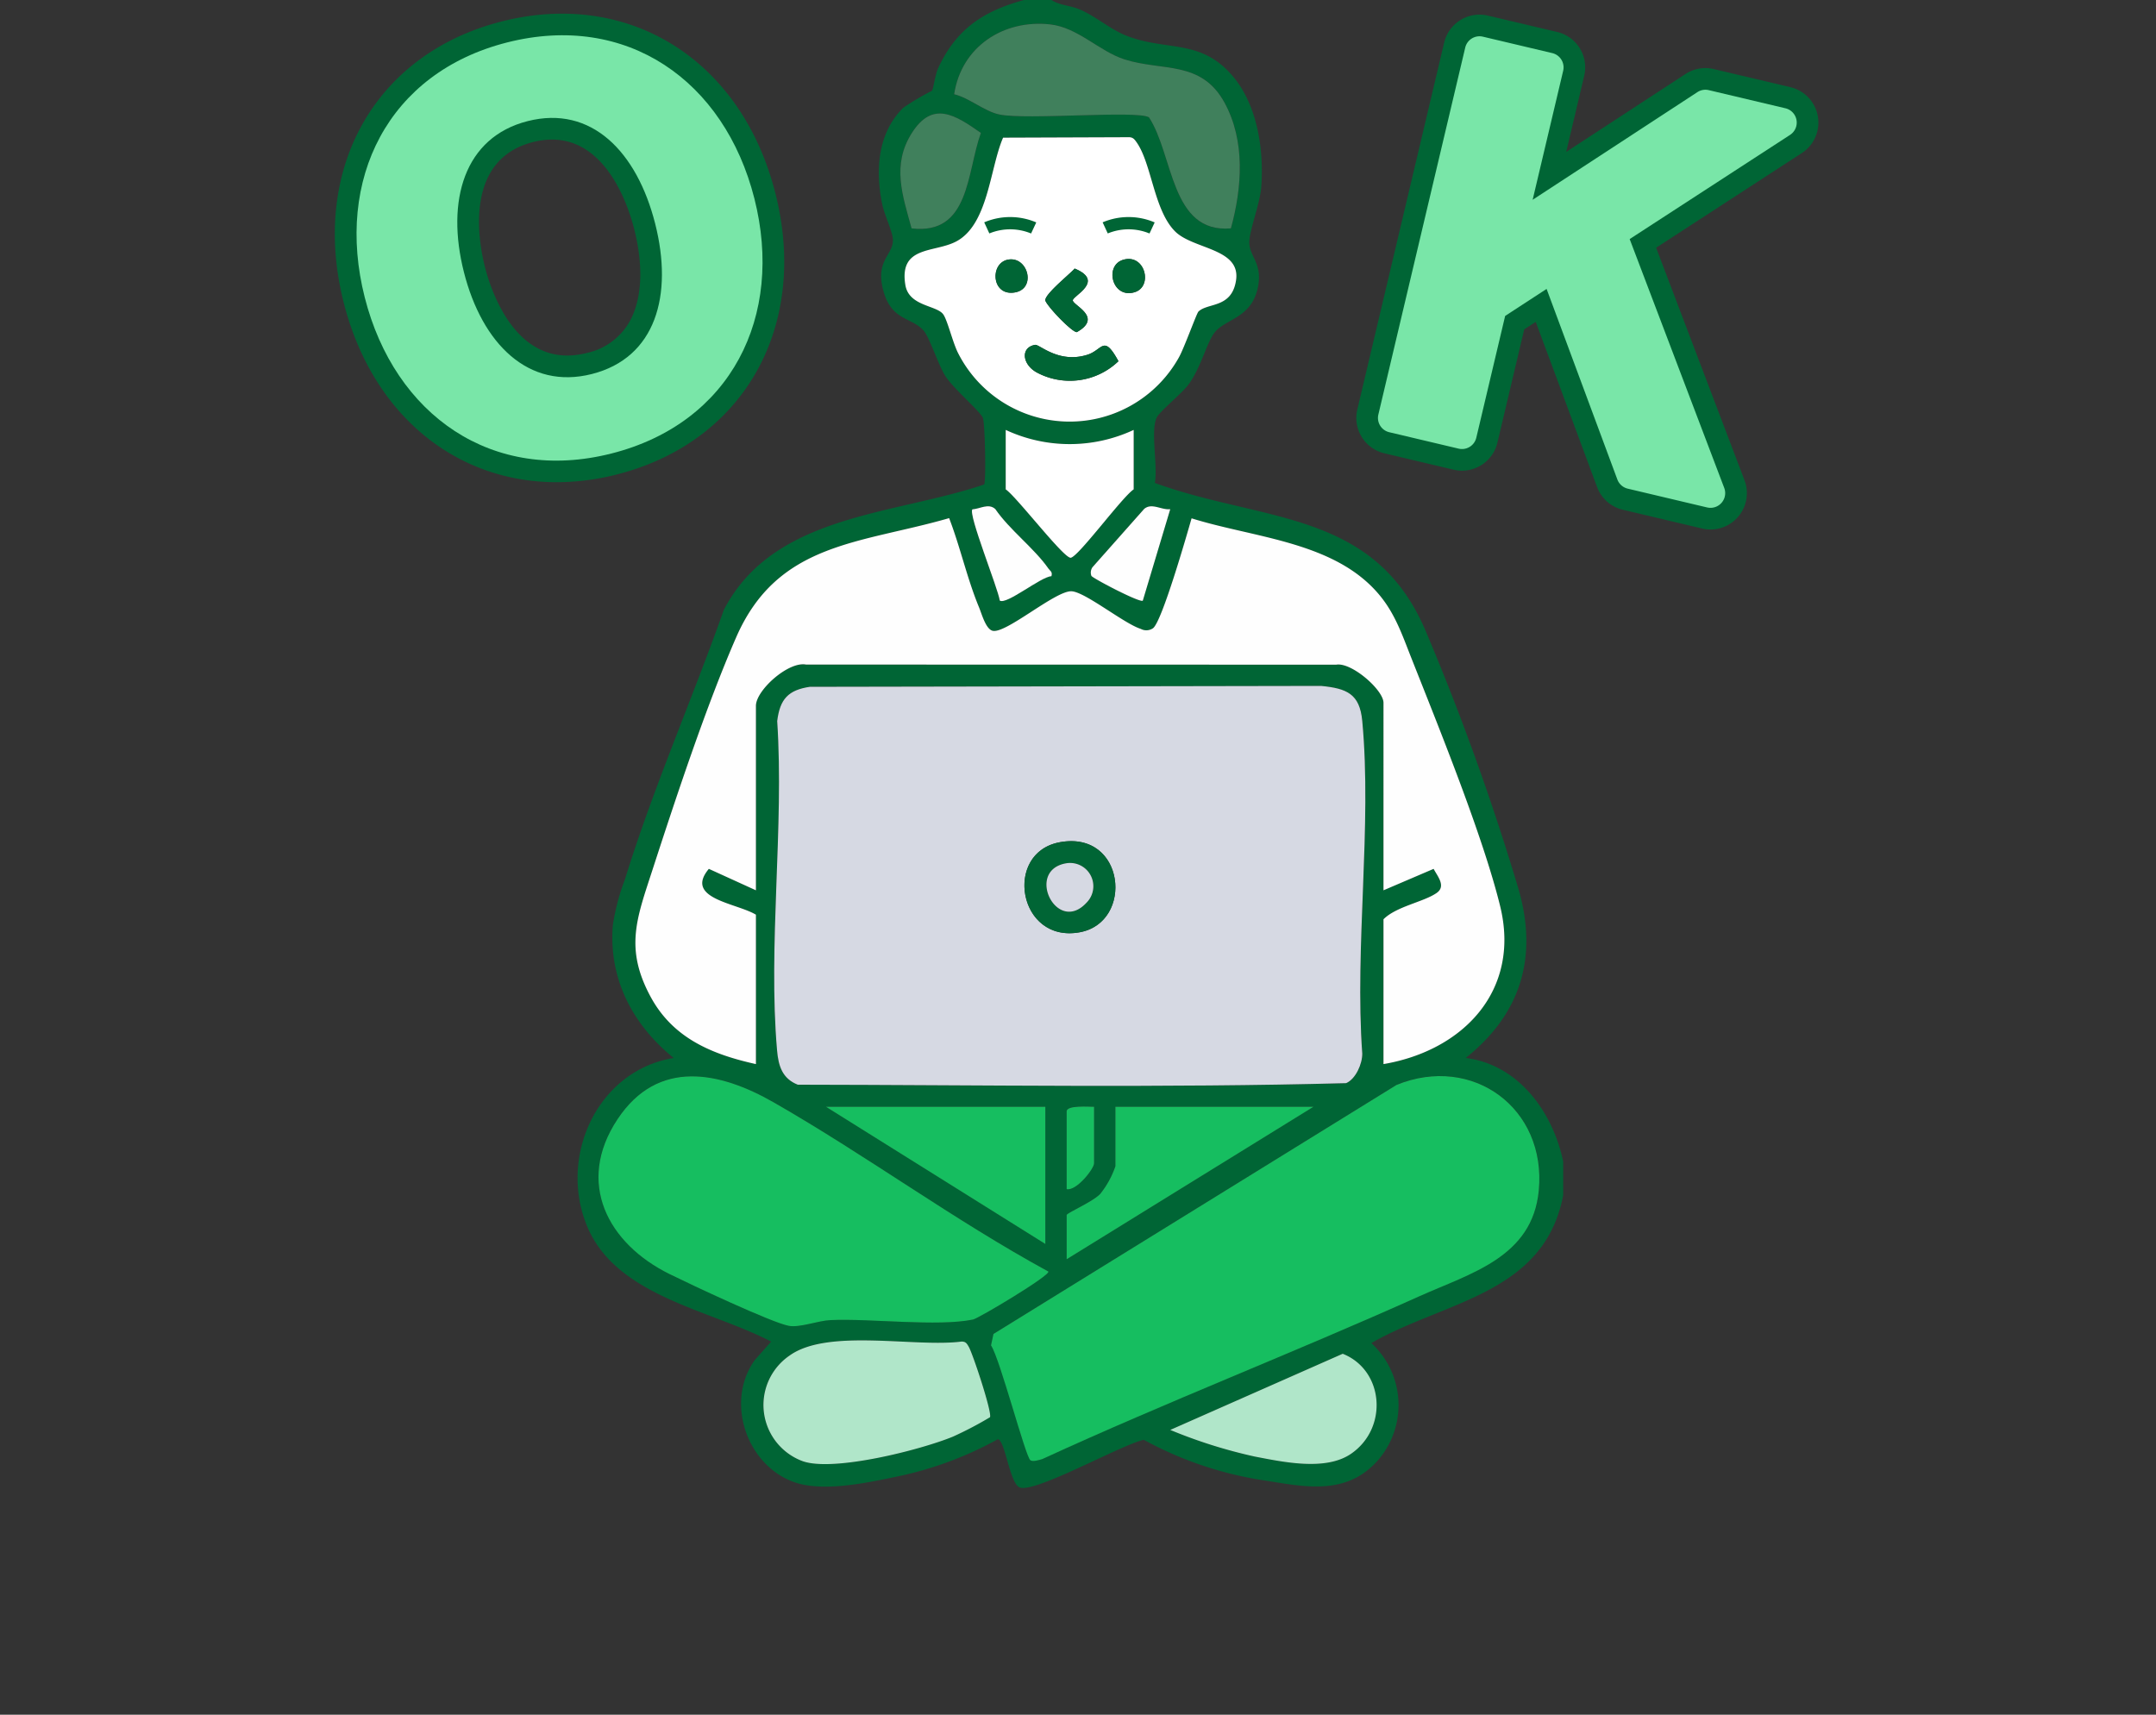
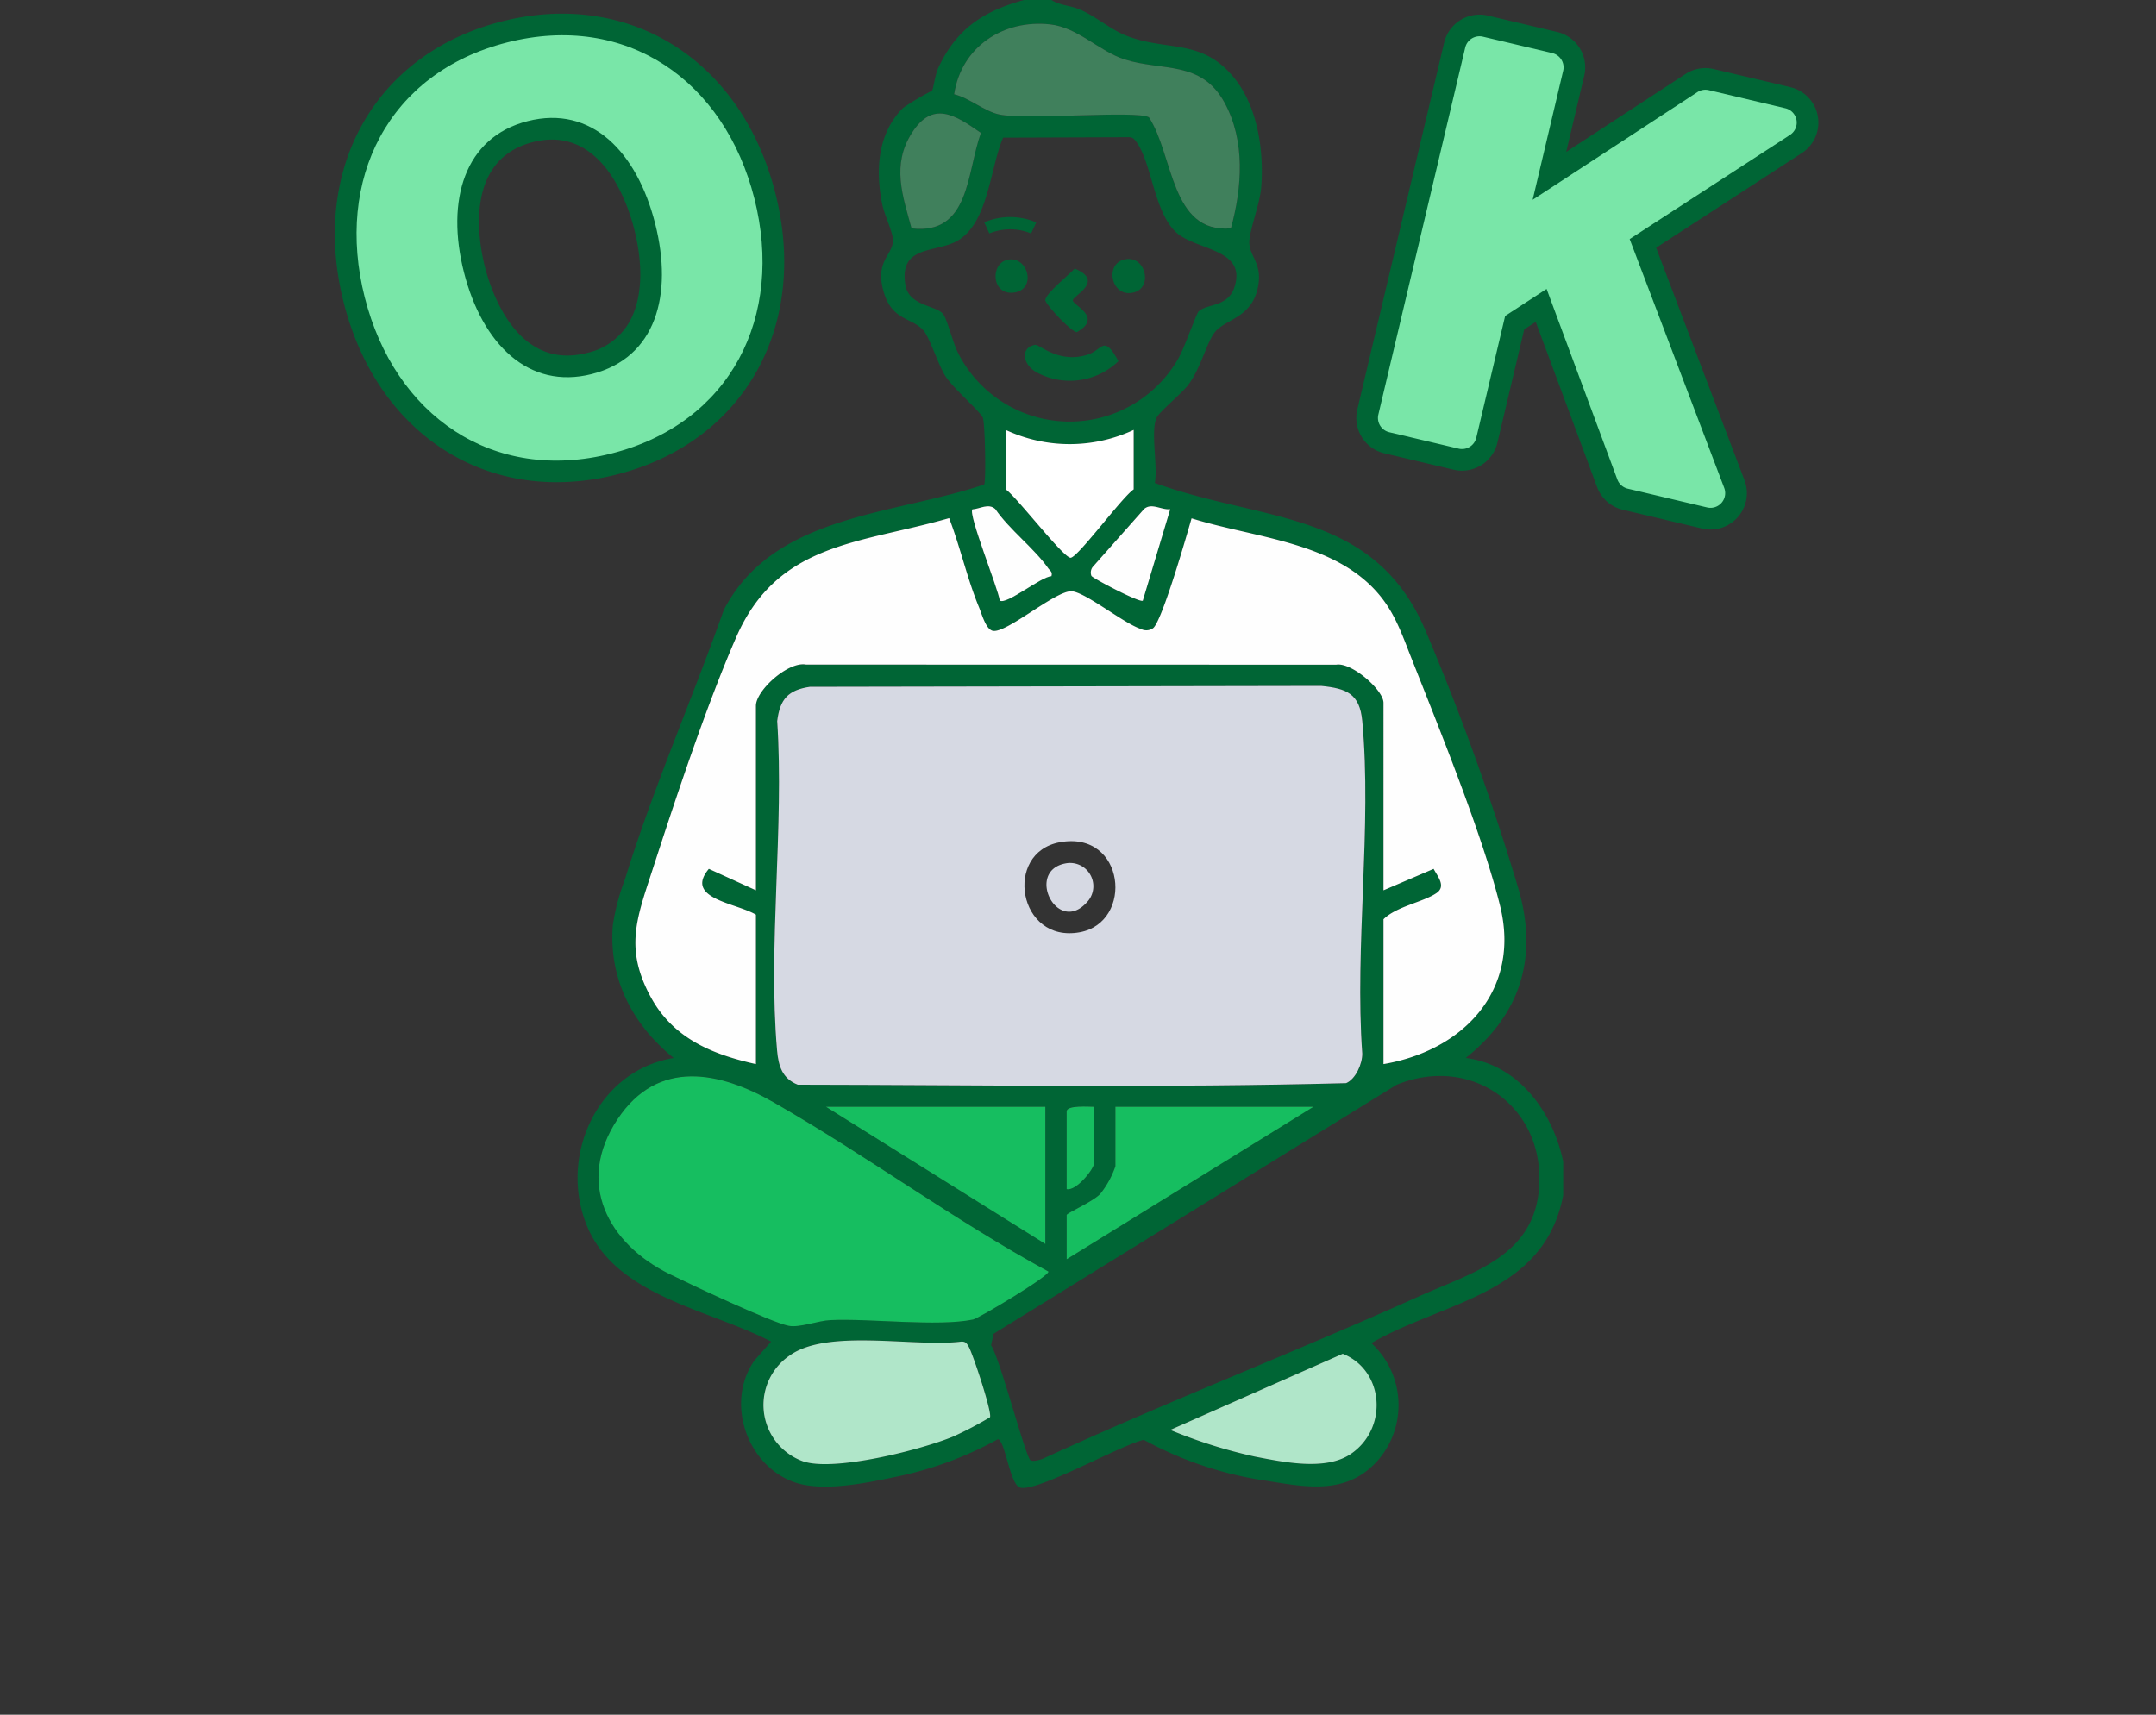
<svg xmlns="http://www.w3.org/2000/svg" width="264" height="210" viewBox="0 0 264 210">
  <rect x="0" y="0" width="264" height="210" fill="#333333" stroke="none" />
  <defs>
    <clipPath id="clip-path">
      <rect id="長方形_17391" data-name="長方形 17391" width="264" height="210" transform="translate(236 3621)" fill="none" stroke="#707070" stroke-width="1" />
    </clipPath>
    <clipPath id="clip-path-2">
      <rect id="長方形_17137" data-name="長方形 17137" width="181.66" height="182.23" fill="none" />
    </clipPath>
  </defs>
  <g id="マスクグループ_18" data-name="マスクグループ 18" transform="translate(-236 -3621)" clip-path="url(#clip-path)">
    <g id="グループ_1993" data-name="グループ 1993" transform="translate(277 3621)">
      <g id="グループ_1992" data-name="グループ 1992" transform="translate(0 0)" clip-path="url(#clip-path-2)">
        <path id="パス_1775" data-name="パス 1775" d="M77.882,0c1.049.674,2.306.656,3.495,1.17,2,.862,3.7,2.428,5.735,3.221,4.966,1.934,9.184.265,13.143,5.14,2.889,3.559,3.659,8.928,3.32,13.387-.157,2.059-1.47,5.321-1.461,6.774.009,1.76,1.663,2.55,1.049,5.514-.783,3.776-3.983,3.838-5.3,5.518-.977,1.245-1.706,4.426-3.257,6.449-.826,1.078-3.51,3.251-3.847,3.992-.757,1.672.177,5.97-.216,7.98,13.179,4.813,26.8,3.249,33.134,18.053a305.249,305.249,0,0,1,11.451,31.853c2.327,8.283.19,15.172-6.514,20.52,6.466.807,10.679,6.627,11.936,12.7v4.107c-2.317,12.156-14.566,12.963-23.494,18.112a10.319,10.319,0,0,1,.677,14.5c-3.739,4.082-8.564,3.167-13.436,2.372a44.539,44.539,0,0,1-15.1-5.027c-2.749.591-13.183,6.493-15.168,5.845-1.244-.4-1.792-5.722-2.7-5.921A44.057,44.057,0,0,1,58.5,180.934c-3.577.747-8.742,1.8-12.159.57-5.785-2.082-8.431-9.815-4.791-14.925l2.013-2.271c-7.389-3.876-18.8-5.509-22.451-13.936-3.7-8.549,1.091-19.254,10.517-20.8-4.993-4.04-7.972-9.643-7.454-16.235a26.9,26.9,0,0,1,1.477-5.614C29.046,96.7,33.915,85.585,37.776,74.677,43.887,62.945,58.557,63.1,69.64,59.337c.265-.31.111-7.582-.157-8.172-.386-.853-3.594-3.555-4.589-5.114-.858-1.343-1.932-4.73-2.657-5.556-1.5-1.706-4.011-1.158-4.987-5.089-.894-3.6,1.293-4.194,1.223-6.056-.036-.979-1.046-3.046-1.307-4.318-.843-4.122-.6-8.7,2.571-11.83a30.66,30.66,0,0,1,3.516-2.083c.186-.265.389-1.977.763-2.782C66.239,3.549,69.52,1.371,74.525,0ZM99.859,27.971c1.368-4.98,1.789-10.7-.78-15.394-2.851-5.218-7.612-3.821-12.24-5.3-3.113-.994-5.711-3.923-9.139-4.293C72,2.371,66.854,5.723,65.973,11.541c1.874.459,3.7,2.1,5.547,2.485,3.357.7,16.847-.539,18.308.344,3.023,4.595,2.631,14.246,10.031,13.6m-39.1,0c7.147.843,6.735-6.85,8.486-11.691-3.149-2.206-5.908-4.013-8.461.027-2.47,3.906-1.136,7.585-.025,11.664M95.874,38.175c1.142-1.133,4.079-.382,4.617-3.815.624-3.969-5.239-3.8-7.461-6.021-2.607-2.6-2.863-8.328-4.734-10.943-.248-.347-.433-.582-.9-.593l-15.428.054c-1.624,3.722-1.8,10.646-5.758,12.719-2.679,1.4-7,.486-6.21,5.318.428,2.612,3.791,2.474,4.626,3.583.537.714,1.181,3.537,1.874,4.845a15.314,15.314,0,0,0,26.978.482c.626-1.09,2.178-5.415,2.4-5.629M87.955,52.652a18.527,18.527,0,0,1-15.668,0v7.282c1.316.882,7.15,8.518,7.969,8.376.968-.169,6.268-7.421,7.7-8.376ZM77.882,70.57c.151-.563-.147-.617-.367-.934-1.724-2.483-4.752-4.727-6.517-7.3-.84-.736-1.82-.027-2.8.045-.534.621,3.137,9.651,3.356,11.169.81.573,5.038-2.929,6.324-2.98M92.43,62.364c-1.114.12-2.253-.823-3.194-.031l-6.318,7.126a1.131,1.131,0,0,0-.139,1.073c.177.305,5.945,3.336,6.291,3.032ZM41.7,130.322v-18.3c-2.365-1.434-8.829-1.947-5.764-5.614l5.764,2.627V86.446c0-1.9,3.969-5.474,6.14-5.056l64.923.013c1.89-.316,5.782,3.112,5.782,4.67v22.964l6.137-2.627c.515.964,1.549,2.139.353,2.963-1.588,1.1-4.924,1.637-6.49,3.21v17.738c9.786-1.661,16.814-9.027,14.286-19.342-2.115-8.627-7.536-21.948-10.923-30.515-1.055-2.67-1.91-5.191-3.745-7.454-5.426-6.689-15.383-7.1-23.117-9.531-.572,1.986-3.646,12.74-4.739,13.472a1.444,1.444,0,0,1-1.483.069c-2.04-.633-6.871-4.58-8.509-4.608-2-.033-8.022,5.243-9.633,4.84-.837-.21-1.323-2.049-1.655-2.851-1.462-3.526-2.3-7.386-3.668-10.946C54.48,66.6,44.381,66.37,39.28,78.051c-3.659,8.383-7.409,19.737-10.272,28.553-1.907,5.873-3.41,9.573-.186,15.51,2.745,5.051,7.512,7.02,12.876,8.208m6.626-46.205c-2.66.388-3.682,1.494-4.016,4.2.859,13.021-1.141,27.5-.015,40.346.168,1.9.644,3.435,2.532,4.186,22.353.031,44.834.4,67.146-.189,1.175-.5,1.994-2.377,1.977-3.621-.95-13.1,1.2-27.837,0-40.736-.31-3.329-1.89-3.981-5.036-4.293Zm29.183,71.6c-11.547-6.288-22.21-14.169-33.6-20.7-6.644-3.808-14.21-5.409-19.157,2.048-5.164,7.786-1.179,15.238,6.37,18.966,2.522,1.245,12.474,5.933,14.59,6.336,1.368.26,3.582-.627,5.114-.7,4.929-.223,13.105.828,17.461-.07.688-.142,9.531-5.432,9.223-5.885m-2.2,23.111c.3.216,1.075-.018,1.464-.141,15.213-7,30.861-13.054,46.127-19.921,6.31-2.838,13.879-4.775,14.665-12.953.97-10.1-8.115-16.744-17.414-12.953l-49.359,30.5-.3,1.4c1.1,1.648,4.21,13.638,4.818,14.066m1.829-43.281H50.278l26.859,16.8Zm5.969,0c-.623,0-3.357-.219-3.357.56v9.522c1.164.277,3.357-2.471,3.357-3.173Zm26.857,0H85.716v7.282a11.156,11.156,0,0,1-1.848,3.378c-.88.959-4.119,2.353-4.119,2.6v5.415Zm-39.6,38.021c.3-.515-2.1-7.807-2.607-8.648-.23-.385-.355-.621-.868-.624-5.707.733-16.371-1.646-21.056,1.709A7.333,7.333,0,0,0,47.4,178.943c3.782,1.362,14.52-1.389,18.423-3a44.725,44.725,0,0,0,4.532-2.375m22.074,1.557a61.385,61.385,0,0,0,10.359,3.264c3.552.682,8.679,1.78,11.772-.335,4.586-3.136,4.059-10.241-1.01-12.257Z" transform="translate(9.863 0)" fill="#006535" />
        <path id="パス_1776" data-name="パス 1776" d="M40.331,56.237l62.585-.111c3.146.311,4.725.965,5.036,4.293,1.206,12.9-.946,27.64,0,40.736.016,1.244-.8,3.116-1.977,3.621-22.313.591-44.792.22-67.146.189-1.89-.75-2.366-2.284-2.532-4.186-1.126-12.848.874-27.324.015-40.346.332-2.7,1.356-3.808,4.014-4.2M70.908,75.272c-6.937,1.283-5.093,12.4,2.441,11.026,6.683-1.217,5.586-12.511-2.441-11.026" transform="translate(17.856 27.879)" fill="#d6d9e3" />
        <path id="パス_1777" data-name="パス 1777" d="M39.348,109.263c-5.364-1.188-10.131-3.157-12.876-8.21-3.224-5.936-1.721-9.636.186-15.509,2.863-8.816,6.613-20.171,10.272-28.553,5.1-11.682,15.2-11.447,26.077-14.595,1.37,3.559,2.206,7.419,3.668,10.944.332.8.819,2.643,1.655,2.853,1.61.4,7.632-4.875,9.633-4.84,1.637.028,6.469,3.974,8.509,4.608a1.444,1.444,0,0,0,1.483-.069c1.093-.733,4.167-11.486,4.739-13.472,7.734,2.428,17.691,2.842,23.117,9.531,1.835,2.263,2.69,4.784,3.745,7.454,3.387,8.567,8.808,21.888,10.923,30.515,2.528,10.314-4.5,17.679-14.286,19.342V91.525c1.566-1.573,4.9-2.115,6.49-3.21,1.2-.825.162-2-.353-2.963l-6.137,2.627V65.012c0-1.558-3.891-4.984-5.782-4.668l-64.923-.013c-2.17-.418-6.14,3.152-6.14,5.056V87.978l-5.764-2.627c-3.065,3.665,3.4,4.179,5.764,5.614Z" transform="translate(12.214 21.059)" fill="#fefefe" />
-         <path id="パス_1778" data-name="パス 1778" d="M58.5,135.1c-.606-.43-3.721-12.42-4.818-14.066l.3-1.4,49.359-30.5c9.3-3.793,18.386,2.853,17.414,12.951-.786,8.178-8.355,10.116-14.663,12.954-15.268,6.865-30.915,12.926-46.129,19.921-.389.121-1.16.355-1.464.141" transform="translate(26.667 43.735)" fill="#16be60" />
        <path id="パス_1779" data-name="パス 1779" d="M76.659,111.972c.307.454-8.534,5.743-9.223,5.885-4.355.9-12.534-.153-17.462.07-1.533.069-3.746.956-5.114.7-2.115-.4-12.068-5.09-14.589-6.336-7.551-3.728-11.534-11.18-6.372-18.965,4.947-7.458,12.514-5.857,19.157-2.049,11.393,6.53,22.054,14.41,33.6,20.7" transform="translate(10.714 43.747)" fill="#16be60" />
-         <path id="パス_1780" data-name="パス 1780" d="M82.583,32.6c-.219.216-1.771,4.541-2.4,5.629a15.314,15.314,0,0,1-26.978-.48c-.693-1.308-1.337-4.132-1.874-4.846-.835-1.109-4.2-.97-4.626-3.583-.79-4.831,3.531-3.914,6.21-5.316,3.957-2.073,4.134-9,5.758-12.721L74.1,11.227c.468.01.653.245.9.591,1.871,2.615,2.127,8.338,4.734,10.944,2.223,2.22,8.085,2.051,7.461,6.02-.539,3.435-3.475,2.682-4.617,3.815M59.276,26.221c-2.206.412-2.048,4.3.614,4.047,2.962-.275,1.89-4.513-.614-4.047m14.166,0c-2.432.651-1.432,4.831,1.332,3.99,2.28-.693,1.3-4.7-1.332-3.99m-6,1.093c-.693.76-3.609,3.082-3.609,3.893.242.765,3.342,3.981,3.877,3.89,3.249-1.841-.5-3.272-.5-3.89,0-.567,3.977-2.335.23-3.893m-4.846,9.347c-1.819.305-1.594,2.419.242,3.4A8.58,8.58,0,0,0,72.8,38.66c-1.82-3.345-1.923-1.384-3.79-.793-3.537,1.12-5.879-1.3-6.413-1.208" transform="translate(23.154 5.577)" fill="#fff" />
        <path id="パス_1781" data-name="パス 1781" d="M84.553,27c-7.4.645-7.008-9-10.031-13.6-1.461-.883-14.951.353-18.308-.344-1.842-.383-3.673-2.025-5.545-2.485.882-5.818,6.021-9.17,11.725-8.555,3.429.37,6.026,3.3,9.139,4.293,4.628,1.477,9.389.081,12.242,5.3,2.567,4.7,2.148,10.414.778,15.394" transform="translate(25.168 0.967)" fill="#40805c" />
        <path id="パス_1782" data-name="パス 1782" d="M62.8,119.092a44.387,44.387,0,0,1-4.531,2.375c-3.9,1.607-14.642,4.358-18.425,3a7.333,7.333,0,0,1-1.576-12.935c4.685-3.356,15.35-.974,21.056-1.709.515,0,.639.239.868.624.5.841,2.91,8.133,2.607,8.648" transform="translate(17.422 54.479)" fill="#b0e6c9" />
        <path id="パス_1783" data-name="パス 1783" d="M67.041,90.565v16.8l-26.859-16.8Z" transform="translate(19.959 44.985)" fill="#16be60" />
        <path id="パス_1784" data-name="パス 1784" d="M90.088,90.565l-30.216,18.67v-5.414c0-.244,3.24-1.639,4.12-2.6a11.156,11.156,0,0,0,1.848-3.378V90.565Z" transform="translate(29.74 44.985)" fill="#16be60" />
        <path id="パス_1785" data-name="パス 1785" d="M68.346,120.1l21.12-9.328c5.069,2.016,5.6,9.121,1.01,12.257-3.092,2.115-8.22,1.018-11.772.335A61.385,61.385,0,0,1,68.346,120.1" transform="translate(33.949 55.025)" fill="#b0e6c9" />
        <path id="パス_1786" data-name="パス 1786" d="M70.555,35.178V42.46c-1.431.955-6.729,8.205-7.7,8.374-.817.144-6.653-7.493-7.969-8.374V35.178a18.532,18.532,0,0,0,15.668,0" transform="translate(27.263 17.474)" fill="#fff" />
        <path id="パス_1787" data-name="パス 1787" d="M47.639,23.355c-1.111-4.079-2.444-7.757.025-11.665,2.555-4.038,5.312-2.232,8.462-.025C54.375,16.5,54.786,24.2,47.639,23.355" transform="translate(22.982 4.614)" fill="#40805c" />
        <path id="パス_1788" data-name="パス 1788" d="M71.578,41.782l-3.36,11.2c-.346.3-6.114-2.729-6.292-3.032a1.139,1.139,0,0,1,.141-1.075l6.316-7.126c.943-.79,2.082.151,3.2.031" transform="translate(30.717 20.58)" fill="#fefefe" />
        <path id="パス_1789" data-name="パス 1789" d="M61.854,49.993c-1.286.049-5.512,3.552-6.324,2.98-.219-1.518-3.888-10.549-3.354-11.17.974-.07,1.955-.78,2.8-.045,1.765,2.574,4.791,4.818,6.515,7.3.22.316.518.371.367.934" transform="translate(25.891 20.578)" fill="#fefefe" />
        <path id="パス_1790" data-name="パス 1790" d="M63.229,90.574v6.909c0,.7-2.193,3.45-3.357,3.173V91.134c0-.778,2.736-.56,3.357-.56" transform="translate(29.74 44.976)" fill="#16be60" />
-         <path id="パス_1791" data-name="パス 1791" d="M60.74,68.964c8.027-1.485,9.124,9.808,2.441,11.025-7.534,1.372-9.377-9.742-2.441-11.025m.75,2.583c-4.995.9-1.108,8.786,2.538,4.812a2.85,2.85,0,0,0-2.538-4.812" transform="translate(28.023 34.189)" fill="#006535" />
        <path id="パス_1792" data-name="パス 1792" d="M57.707,28.22c.534-.09,2.877,2.327,6.413,1.208,1.866-.591,1.97-2.552,3.79.793a8.58,8.58,0,0,1-9.961,1.395c-1.836-.977-2.061-3.091-.242-3.4" transform="translate(28.041 14.016)" fill="#006535" />
        <path id="パス_1793" data-name="パス 1793" d="M61.728,21.974c3.746,1.56-.232,3.326-.232,3.893,0,.618,3.749,2.051.5,3.891-.534.09-3.634-3.125-3.876-3.891,0-.81,2.916-3.133,3.609-3.893" transform="translate(28.869 10.915)" fill="#006535" />
        <path id="パス_1794" data-name="パス 1794" d="M65,21.272c2.634-.7,3.61,3.3,1.332,3.99-2.764.841-3.766-3.339-1.332-3.99" transform="translate(31.601 10.525)" fill="#006535" />
        <path id="パス_1795" data-name="パス 1795" d="M55.583,21.258c2.5-.465,3.574,3.77.612,4.047-2.66.247-2.818-3.637-.612-4.047" transform="translate(26.849 10.541)" fill="#006535" />
        <path id="パス_1796" data-name="パス 1796" d="M60.593,70.661a2.85,2.85,0,0,1,2.538,4.812c-3.646,3.974-7.533-3.914-2.538-4.812" transform="translate(28.919 35.074)" fill="#d6d9e3" />
        <path id="パス_1797" data-name="パス 1797" d="M58.867,19.777a6.7,6.7,0,0,0-5.111-.006l-.629-1.359a8.118,8.118,0,0,1,6.373.009Z" transform="translate(26.389 8.818)" fill="#006535" />
-         <path id="パス_1798" data-name="パス 1798" d="M68.555,19.777a6.7,6.7,0,0,0-5.111-.006l-.629-1.359a8.117,8.117,0,0,1,6.373.009Z" transform="translate(31.201 8.818)" fill="#006535" />
        <path id="パス_1799" data-name="パス 1799" d="M18.864,8.346c-8.693,2.206-12.51,10.731-9.723,21.723C11.52,39.443,17.3,44.933,24.366,44.933a14.917,14.917,0,0,0,3.659-.47A13.145,13.145,0,0,0,37.5,36.171c1.407-3.7,1.476-8.317.2-13.348C34.912,11.835,27.524,6.15,18.864,8.346m13.68,25.941a7.934,7.934,0,0,1-5.822,5.035c-8.5,2.143-11.673-7.534-12.439-10.556-.772-3.04-2.624-13.12,5.885-15.279a9.356,9.356,0,0,1,2.324-.307c6.719,0,9.372,8.207,10.068,10.947,1.007,3.969,1,7.484-.016,10.16" transform="translate(4.094 3.914)" fill="#006535" />
        <path id="パス_1800" data-name="パス 1800" d="M20.444,2.069C4.9,6.012-3.055,20.172,1.087,36.507h0C4.562,50.2,14.788,58.5,27.161,58.5a29.921,29.921,0,0,0,7.356-.944C50.1,53.6,58.085,39.435,53.942,23.1S36.02-1.885,20.444,2.069m12.77,50.345C20.5,55.638,9.658,48.722,6.228,35.2S9.037,10.435,21.747,7.211C34.5,3.97,45.373,10.885,48.8,24.4S45.967,49.18,33.214,52.415" transform="translate(0 0.556)" fill="#006535" />
        <path id="パス_1801" data-name="パス 1801" d="M140.084,13.658a4.448,4.448,0,0,0-3.362-3.574l-9.377-2.218a4.455,4.455,0,0,0-3.463.6l-14.611,9.546,2.206-9.329a4.457,4.457,0,0,0-3.306-5.36L99.685,1.319a4.451,4.451,0,0,0-5.36,3.308L83.691,49.561A4.452,4.452,0,0,0,87,54.921l8.486,2.009a4.457,4.457,0,0,0,5.36-3.306l3.285-13.882,1.408-.917,7.511,20.224a4.439,4.439,0,0,0,3.149,2.785l9.714,2.3a4.453,4.453,0,0,0,5.189-5.915L120.281,29.745l17.838-11.592a4.445,4.445,0,0,0,1.965-4.495M113.8,27.628,125.572,58.6l-7.711-1.824L108.2,30.759l-8.742,5.7-3.579,15.12-6.833-1.616L99.291,6.674l6.831,1.616-5.072,21.43L126.479,13.11l7.087,1.676Z" transform="translate(41.51 0.594)" fill="#006535" />
        <path id="パス_1802" data-name="パス 1802" d="M98.194,3.018l8.486,2.009A1.8,1.8,0,0,1,108.018,7.2l-3.737,15.793L124.452,9.81a1.8,1.8,0,0,1,1.4-.245l9.377,2.22a1.8,1.8,0,0,1,.567,3.263L116.162,27.805,127.74,58.279a1.8,1.8,0,0,1-2.1,2.392l-9.714-2.3a1.8,1.8,0,0,1-1.274-1.126L105.989,33.91l-5.075,3.308L97.382,52.132a1.8,1.8,0,0,1-2.167,1.338l-8.486-2.009a1.8,1.8,0,0,1-1.34-2.169L96.025,4.356a1.8,1.8,0,0,1,2.169-1.338" transform="translate(42.39 1.475)" fill="#79e6a8" />
        <path id="パス_1803" data-name="パス 1803" d="M2.777,34.979C-.887,20.536,5.637,7.46,20.214,3.764,34.859.049,46.827,8.433,50.49,22.875s-2.86,27.519-17.506,31.234c-14.577,3.7-26.544-4.688-30.207-19.13m35.565-9.022C36.117,17.185,30.558,11.41,22.73,13.4c-7.76,1.968-10.031,9.727-7.805,18.5s7.9,14.445,15.662,12.475c7.829-1.985,9.982-9.642,7.756-18.416" transform="translate(0.882 1.433)" fill="#79e6a8" />
      </g>
    </g>
  </g>
</svg>